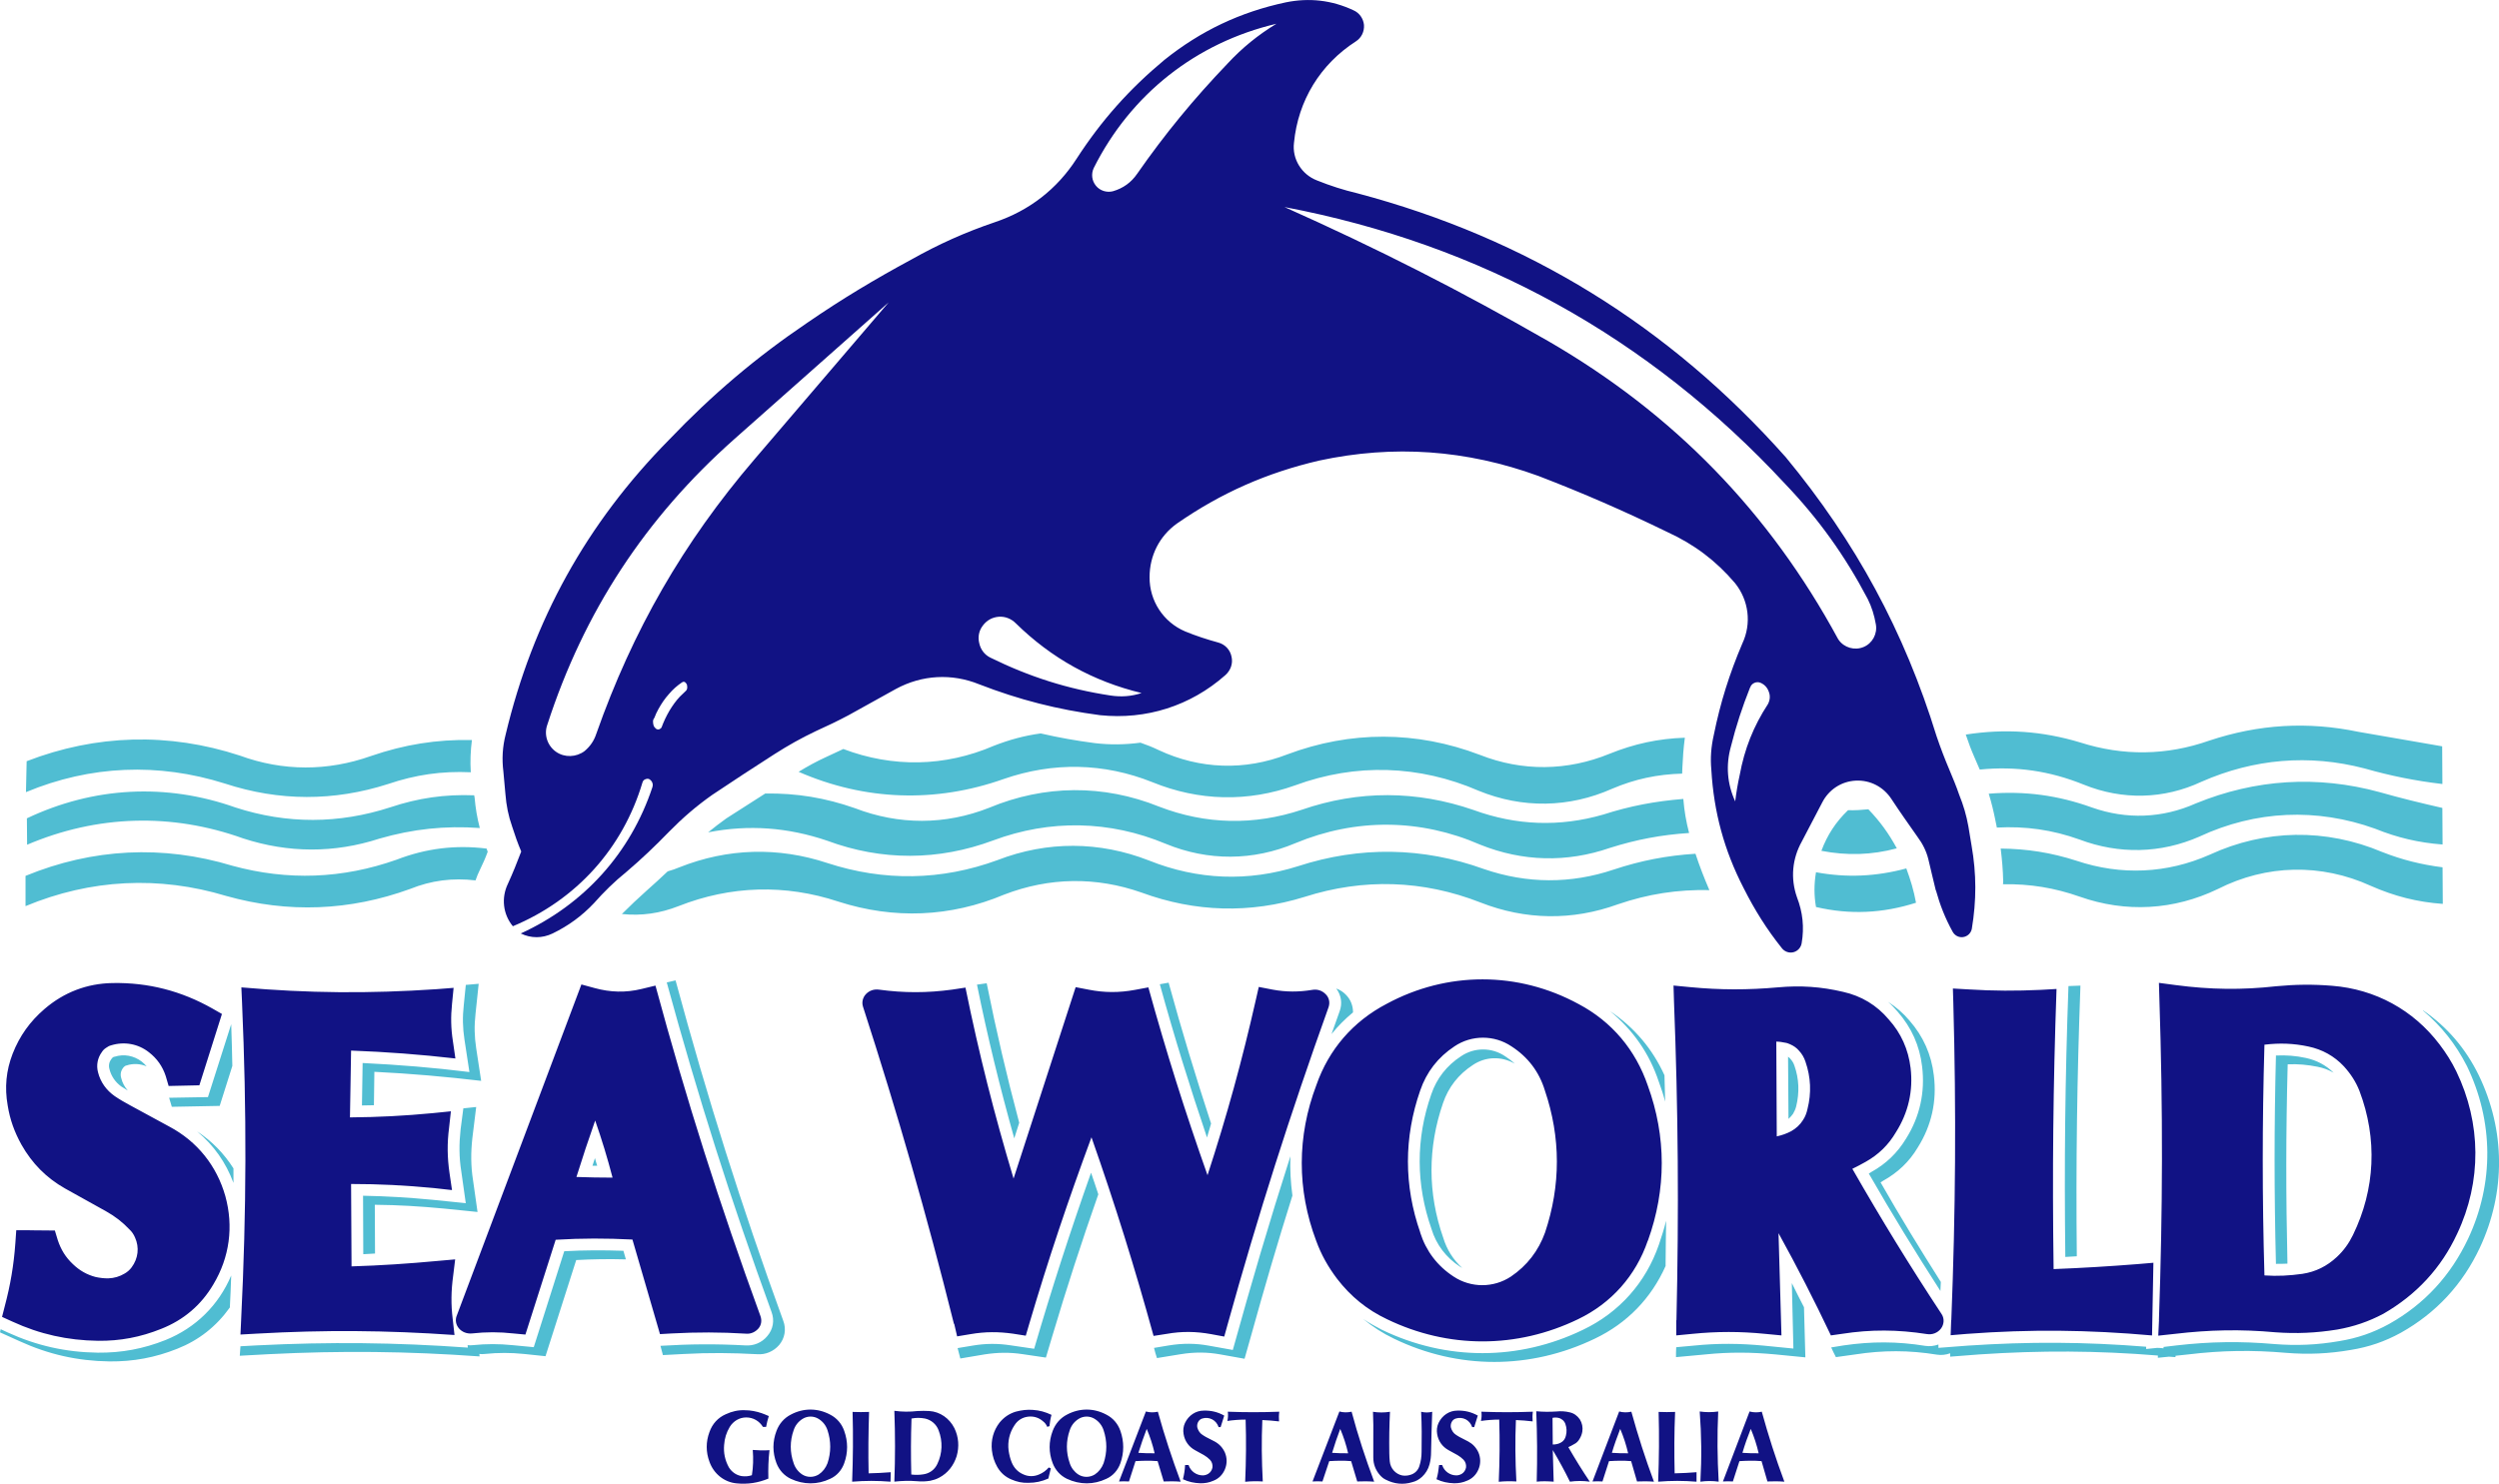
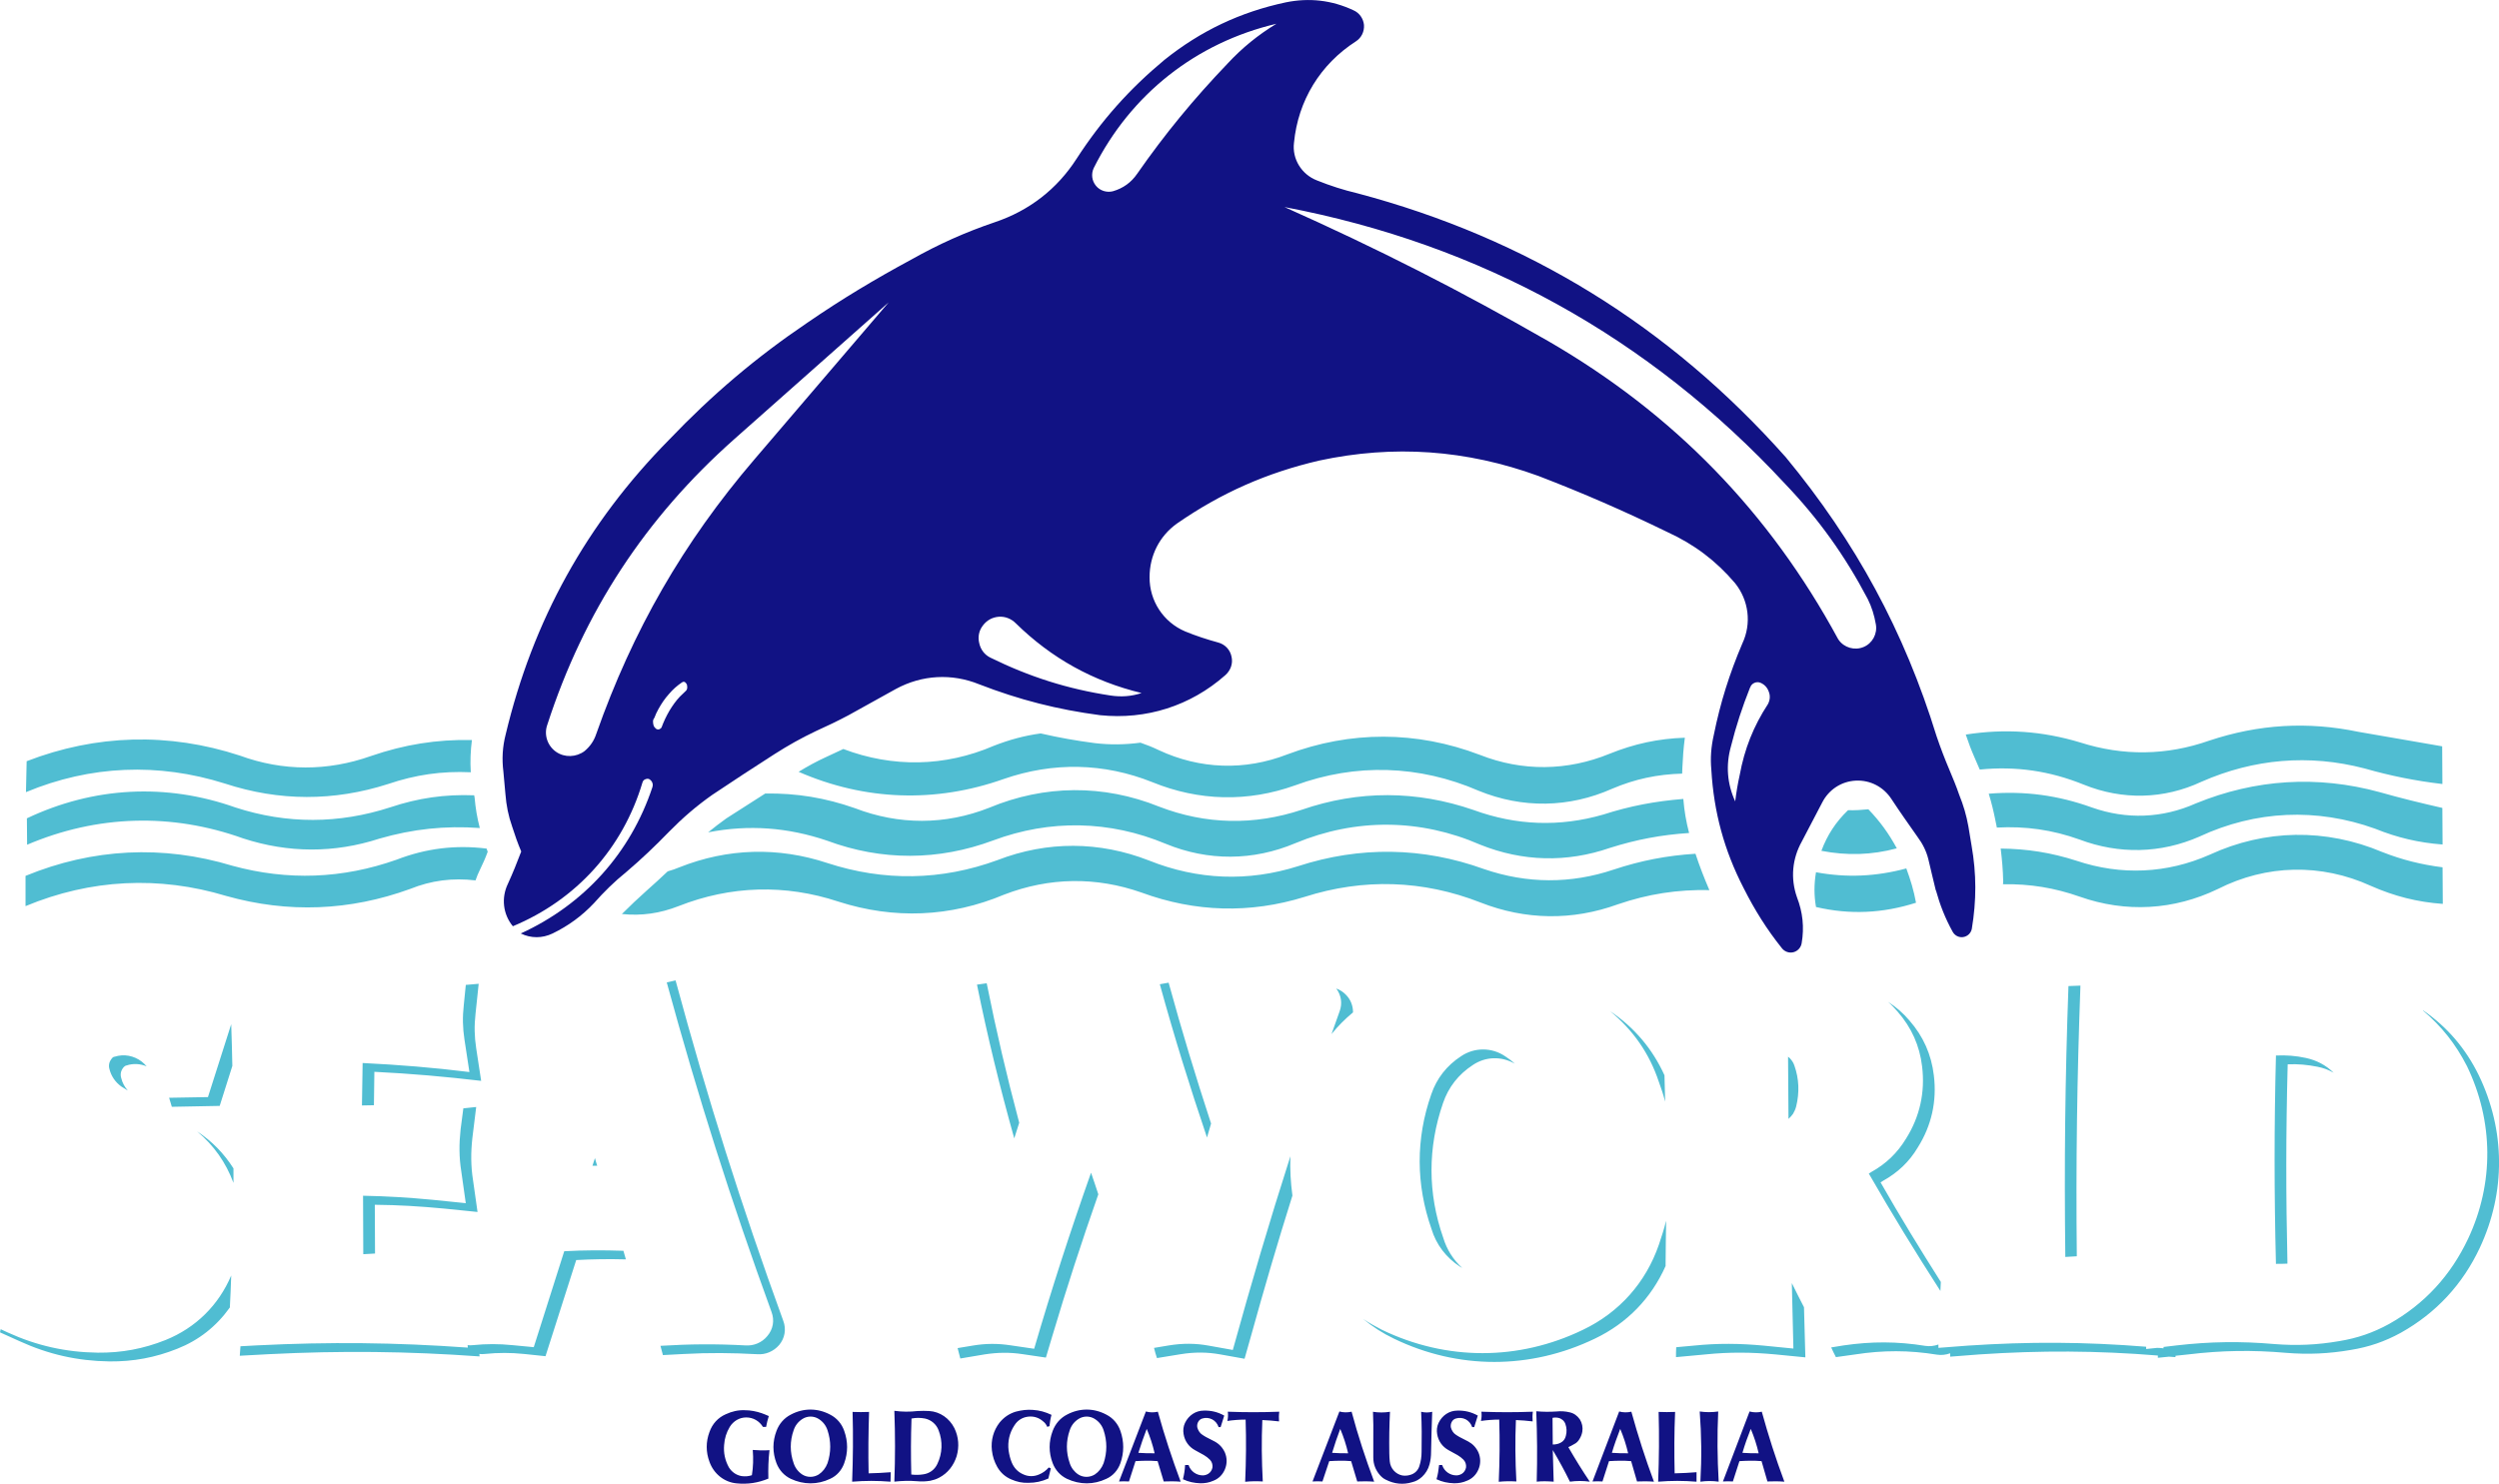
<svg xmlns="http://www.w3.org/2000/svg" id="Layer_1" xml:space="preserve" overflow="visible" height="138.82" viewBox="0 0 233.749 138.819" width="233.75" version="1.1" enable-background="new 0 0 233.749 138.819">
  <g id="g3" clip-rule="evenodd" fill-rule="evenodd">
    <path id="path5" fill="#50BDD2" d="M13.728,99.774c-0.613-0.253-1.267-0.296-1.901-0.084-0.063,0-0.106,0.042-0.148,0.063-0.063,0.041-0.126,0.105-0.169,0.169-0.211,0.273-0.274,0.612-0.169,0.95,0.106,0.443,0.317,0.823,0.613,1.161-0.211-0.127-0.401-0.253-0.613-0.38-0.549-0.401-0.929-0.95-1.098-1.605-0.105-0.338-0.042-0.676,0.169-0.95,0.042-0.063,0.084-0.127,0.148-0.168,0.063-0.043,0.105-0.064,0.169-0.064,0.866-0.273,1.795-0.104,2.534,0.464,0.169,0.136,0.317,0.283,0.465,0.452zm7.772,22.556c-1.267,1.774-2.894,3.063-4.921,3.864-2.07,0.825-4.097,1.204-6.336,1.184-2.999-0.042-5.703-0.655-8.427-1.9l-1.816-0.82,0.063-0.295,0.634,0.295c2.725,1.247,5.449,1.86,8.448,1.901,2.239,0.021,4.266-0.359,6.336-1.182,2.83-1.142,4.963-3.254,6.146-6.041-0.043,1.03-0.064,1.95-0.127,2.99zm0.232-22.598l-1.183,3.738-4.477,0.085-0.254-0.846,3.633-0.063,2.175-6.82c0.042,1.326,0.085,2.55,0.106,3.902zm0.106,9.588v1.351c-0.718-1.923-1.837-3.506-3.4-4.814,1.394,0.92,2.492,2.04,3.4,3.46zm21.499-5.62l1.204-0.126-0.359,2.915c-0.147,1.352-0.147,2.598,0.063,3.928l0.422,2.978-3.105-0.316c-2.239-0.212-4.265-0.338-6.504-0.358l0.021,4.562c-0.38,0.021-0.719,0.041-1.099,0.063l-0.021-5.471c2.238,0.043,4.267,0.169,6.504,0.381l3.105,0.316-0.422-2.979c-0.211-1.33-0.211-2.576-0.063-3.928l0.254-1.95zm0.233-11.55l1.204-0.105-0.296,2.81c-0.126,1.118-0.105,2.133,0.064,3.23l0.464,3.042c-3.421-0.401-6.546-0.677-9.989-0.846l-0.042,3.126c-0.38,0-0.739,0.021-1.119,0.021l0.063-3.97c3.443,0.168,6.568,0.422,9.989,0.844l-0.464-3.041c-0.168-1.097-0.19-2.111-0.063-3.231l0.189-1.878zm14.973,25.68c-1.605-0.042-3.063-0.021-4.646,0.063l-2.873,8.997-2.006-0.21c-1.267-0.128-2.408-0.128-3.675,0-0.169,0.021-0.338,0.021-0.507,0l0.021,0.23c-6.759-0.484-12.926-0.549-19.705-0.21l-2.724,0.148c0.021-0.297,0.042-0.572,0.063-0.888l1.563-0.084c6.779-0.338,12.946-0.275,19.705,0.21l-0.021-0.232c0.168,0.022,0.338,0.022,0.507,0,1.267-0.126,2.408-0.126,3.675,0l2.006,0.191,2.851-8.977c1.901-0.105,3.632-0.105,5.534-0.042l0.232,0.8zm-2.893-9.48c0.063,0.253,0.126,0.465,0.211,0.718h-0.443l0.232-0.72zm6.716-16.433l0.824-0.189c2.999,11.087,6.146,21.055,10.074,31.848,0.296,0.781,0.148,1.626-0.38,2.26-0.527,0.613-1.288,0.93-2.07,0.866-2.344-0.127-4.477-0.148-6.821-0.021l-1.985,0.104-0.232-0.866c2.725-0.169,5.195-0.189,7.92-0.041,0.803,0.063,1.563-0.254,2.07-0.866,0.549-0.634,0.697-1.479,0.4-2.261-3.802-10.45-6.864-20.1-9.8-30.833zm32.968,13.133l-0.465,1.457c-1.372-4.899-2.472-9.398-3.485-14.382l0.909-0.128c0.907,4.522,1.857,8.6,3.041,13.05zm7.396,6.7c-1.584,4.519-2.937,8.679-4.309,13.283l-0.591,1.986-2.154-0.317c-1.226-0.189-2.366-0.169-3.591,0.021l-2.26,0.381c-0.084-0.338-0.169-0.634-0.253-0.972l1.394-0.232c1.246-0.212,2.386-0.212,3.611-0.021l2.154,0.315c1.668-5.702,3.337-10.854,5.322-16.474,0.25,0.69,0.44,1.32,0.68,2.02zm10.55-6.63c-0.127,0.442-0.253,0.865-0.381,1.309-1.646-4.878-3.04-9.355-4.413-14.34l0.823-0.148c1.25,4.558,2.5,8.678,3.97,13.178zm7.61,6.74c-1.416,4.497-2.619,8.616-3.886,13.178l-0.592,2.091-2.239-0.401c-1.268-0.232-2.471-0.232-3.759-0.021l-2.196,0.358c-0.106-0.316-0.19-0.611-0.275-0.951l1.373-0.23c1.289-0.212,2.492-0.212,3.759,0.021l2.239,0.401c1.732-6.251,3.4-11.933,5.385-18.12-0.04,1.26,0.02,2.4,0.19,3.67zm5.66-17.133c-0.76,0.634-1.394,1.268-2.006,2.027l0.76-2.134c0.274-0.739,0.148-1.521-0.316-2.133,0.359,0.127,0.675,0.337,0.93,0.612,0.43,0.444,0.64,1.015,0.64,1.628zm15.14,4.794c-1.246-0.719-2.746-0.676-3.93,0.127-1.33,0.865-2.28,2.069-2.787,3.568-1.436,4.161-1.436,8.427,0.021,12.587,0.339,1.119,0.931,2.05,1.774,2.83-0.063-0.042-0.126-0.085-0.21-0.126-1.289-0.846-2.219-2.049-2.662-3.527-1.457-4.16-1.478-8.426-0.021-12.588,0.507-1.498,1.457-2.702,2.787-3.568,1.246-0.845,2.872-0.845,4.119,0,0.32,0.213,0.62,0.424,0.91,0.699zm14.11,18.919c-1.352,3.04-3.612,5.364-6.611,6.801-6.039,2.914-12.797,2.914-18.817,0-1.056-0.507-1.964-1.099-2.872-1.838,0.57,0.38,1.141,0.697,1.754,1.014,6.04,2.915,12.798,2.915,18.817,0,3.399-1.626,5.871-4.414,7.096-7.962,0.253-0.761,0.486-1.457,0.676-2.238-0.03,1.47-0.03,2.78-0.05,4.23zm-0.11-17.84c0.021,0.845,0.042,1.626,0.063,2.472-0.169-0.654-0.358-1.225-0.591-1.858-0.887-2.661-2.408-4.837-4.562-6.611,2.28,1.542,3.95,3.506,5.09,6.001zm11.6,4.1l-0.041-5.829c0.084,0.064,0.147,0.105,0.211,0.19,0.169,0.189,0.295,0.38,0.38,0.634,0.442,1.245,0.485,2.533,0.169,3.822-0.064,0.253-0.169,0.485-0.295,0.697-0.14,0.18-0.26,0.33-0.43,0.48zm1.45,17.61l0.128,4.688-2.789-0.274c-2.237-0.21-4.308-0.232-6.566,0l-2.746,0.254c0-0.317,0-0.613,0.021-0.929l1.626-0.148c2.261-0.232,4.309-0.212,6.568,0l2.767,0.274-0.147-6.124c0.38,0.78,0.74,1.48,1.14,2.26zm12.8-2.37c-0.021,0.275-0.021,0.549-0.041,0.845-2.388-3.717-4.499-7.159-6.695-10.981,0.063-0.043,0.147-0.086,0.232-0.148,1.373-0.76,2.429-1.773,3.252-3.126,1.288-2.048,1.795-4.35,1.499-6.758-0.231-1.943-0.992-3.633-2.281-5.111-0.295-0.337-0.569-0.634-0.907-0.929,0.781,0.507,1.415,1.057,2.007,1.753,1.288,1.478,2.048,3.168,2.28,5.133,0.295,2.406-0.212,4.688-1.499,6.735-0.803,1.353-1.881,2.365-3.253,3.127-0.085,0.063-0.147,0.104-0.231,0.147,1.86,3.26,3.64,6.16,5.64,9.32zm12.72-2.4c-0.381,0.021-0.719,0.042-1.077,0.063-0.106-8.723-0.021-16.621,0.295-25.344l1.12-0.042c-0.32,8.706-0.43,16.616-0.34,25.326zm24.01-17.18c-0.486-0.273-0.95-0.442-1.479-0.548-0.949-0.191-1.836-0.275-2.808-0.232-0.169,6.42-0.169,12.228-0.022,18.648-0.379,0.021-0.717,0.021-1.076,0.021-0.169-6.696-0.169-12.799,0-19.493,0.972-0.043,1.858,0.021,2.81,0.23,1,0.217,1.84,0.661,2.58,1.373zm8.39-5.824c2.28,1.585,3.97,3.569,5.195,6.062,2.492,5.154,2.533,10.94,0.104,16.136-1.605,3.421-4.075,6.104-7.392,7.962-1.499,0.823-2.978,1.33-4.668,1.605-2.069,0.358-3.991,0.443-6.061,0.274-3.146-0.274-6.019-0.232-9.145,0.147l-1.204,0.128v0.126c-0.211-0.021-0.401-0.021-0.612-0.042l-1.035,0.105v-0.212c-5.723-0.465-10.961-0.485-16.684-0.105l-2.745,0.212v-0.317c-0.401,0.148-0.824,0.19-1.247,0.127-2.598-0.423-5.026-0.423-7.624-0.021l-1.816,0.254c-0.169-0.317-0.296-0.592-0.442-0.908l1.161-0.189c2.598-0.381,5.026-0.381,7.624,0.041,0.422,0.063,0.844,0.021,1.245-0.126v0.315l2.746-0.21c5.724-0.381,10.961-0.358,16.685,0.105v0.212l1.034-0.107c0.212,0,0.401,0.022,0.591,0.043v-0.127l1.227-0.146c3.125-0.36,5.996-0.401,9.123-0.128,2.091,0.169,4.014,0.085,6.082-0.273,1.69-0.275,3.168-0.782,4.667-1.605,3.316-1.858,5.767-4.541,7.393-7.982,2.43-5.175,2.387-10.963-0.106-16.136-1.04-2.04-2.37-3.729-4.12-5.208z" />
    <path id="path7" fill="#111284" d="M70.413,135.66c0.527,0.042,1.014,0.063,1.563,0.021-0.106,0.909-0.127,1.733-0.106,2.662-0.972,0.401-1.942,0.549-2.978,0.443-1.141-0.106-2.133-0.887-2.534-2.027-0.338-0.907-0.338-1.858,0-2.767,0.274-0.781,0.802-1.352,1.521-1.669,0.591-0.273,1.162-0.401,1.774-0.38,0.57,0,1.077,0.106,1.584,0.275,0.232,0.084,0.444,0.168,0.675,0.273-0.105,0.338-0.189,0.654-0.253,1.015h-0.295c-0.338-0.55-0.908-0.887-1.563-0.887-0.633,0-1.204,0.337-1.542,0.887-0.316,0.527-0.485,1.077-0.527,1.688-0.064,0.74,0.084,1.437,0.443,2.091,0.274,0.444,0.697,0.739,1.204,0.823,0.337,0.043,0.634,0.021,0.951-0.084,0.125-0.78,0.146-1.54,0.083-2.34zm3.822,1.24c0.147,0.443,0.422,0.803,0.803,1.056,0.464,0.296,1.056,0.296,1.541,0,0.381-0.253,0.655-0.612,0.824-1.056,0.338-1.014,0.338-2.069,0-3.083-0.148-0.443-0.422-0.802-0.824-1.057-0.464-0.295-1.056-0.295-1.52,0-0.401,0.255-0.676,0.613-0.824,1.057-0.359,1.01-0.359,2.07,0,3.08zm4.731,0c-0.232,0.655-0.697,1.183-1.309,1.458-1.183,0.569-2.493,0.569-3.696,0-0.613-0.296-1.078-0.803-1.331-1.458-0.38-0.993-0.38-2.026,0-3.021,0.253-0.675,0.718-1.204,1.331-1.52,1.183-0.634,2.513-0.634,3.696,0,0.612,0.315,1.077,0.845,1.309,1.52,0.359,1,0.359,2.03,0,3.02zm0.74,1.73c0.084-2.239,0.105-4.288,0.042-6.527,0.527,0.022,1.014,0.022,1.542,0-0.063,1.986-0.084,3.781-0.042,5.745,0.698-0.021,1.352-0.041,2.07-0.105l-0.021,0.888c-1.226-0.1-2.367-0.1-3.591,0zm5.533-0.67c0.401,0.043,0.76,0.043,1.14-0.021,0.57-0.085,1.035-0.423,1.289-0.951,0.486-0.992,0.528-2.133,0.126-3.167-0.211-0.571-0.697-0.973-1.267-1.099-0.443-0.084-0.845-0.084-1.267,0-0.064,1.8-0.064,3.44-0.021,5.24zm-1.584,0.67c0.084-2.281,0.084-4.352,0-6.632,0.739,0.104,1.436,0.104,2.175,0.021,0.38-0.021,0.718-0.021,1.098,0,0.993,0.063,1.88,0.677,2.344,1.605,0.401,0.823,0.464,1.731,0.211,2.618-0.274,0.866-0.824,1.585-1.626,2.007-0.274,0.148-0.549,0.232-0.845,0.296-0.422,0.064-0.802,0.085-1.225,0.042-0.739-0.06-1.414-0.04-2.132,0.04zm14.446-1.33l0.19,0.085-0.232,0.95c-0.613,0.275-1.204,0.401-1.859,0.401-0.57,0.021-1.077-0.085-1.604-0.317-0.55-0.232-0.993-0.611-1.31-1.161-0.275-0.485-0.443-0.992-0.507-1.563-0.105-0.95,0.147-1.857,0.719-2.597,0.4-0.485,0.886-0.825,1.498-1.015,0.55-0.147,1.078-0.212,1.627-0.169,0.612,0.042,1.161,0.189,1.731,0.465-0.105,0.359-0.147,0.696-0.189,1.057l-0.212,0.063c-0.084-0.212-0.211-0.381-0.38-0.508-0.401-0.358-0.887-0.507-1.415-0.443s-0.972,0.338-1.267,0.803c-0.465,0.696-0.655,1.521-0.55,2.365,0.063,0.401,0.147,0.76,0.296,1.12,0.211,0.506,0.57,0.887,1.056,1.098,0.485,0.232,1.014,0.232,1.5,0.021,0.358-0.15,0.654-0.36,0.908-0.66zm1.959-0.4c0.147,0.443,0.423,0.803,0.803,1.056,0.464,0.296,1.056,0.296,1.541,0,0.381-0.253,0.655-0.612,0.824-1.056,0.338-1.014,0.338-2.069,0-3.083-0.147-0.443-0.423-0.802-0.824-1.057-0.464-0.295-1.056-0.295-1.521,0-0.4,0.255-0.676,0.613-0.823,1.057-0.355,1.01-0.355,2.07,0,3.08zm4.74,0c-0.232,0.655-0.696,1.183-1.31,1.458-1.183,0.569-2.492,0.569-3.696,0-0.612-0.296-1.076-0.803-1.329-1.458-0.38-0.993-0.38-2.026,0-3.021,0.253-0.675,0.717-1.204,1.329-1.52,1.184-0.634,2.514-0.634,3.696,0,0.613,0.315,1.077,0.845,1.31,1.52,0.35,1,0.35,2.03,0,3.02zm1.68-0.97c0.528,0.042,0.993,0.042,1.521,0.042-0.19-0.824-0.423-1.521-0.74-2.281-0.29,0.76-0.54,1.46-0.78,2.24zm-1.81,2.68l2.513-6.548c0.38,0.105,0.739,0.105,1.119,0.021,0.634,2.281,1.31,4.329,2.134,6.548-0.55-0.043-1.057-0.043-1.584-0.021l-0.571-1.902c-0.718-0.063-1.352-0.042-2.069,0l-0.612,1.902c-0.32-0.02-0.62-0.02-0.93,0zm6.19-1.54h0.316c0.19,0.591,0.739,0.97,1.331,0.97,0.189,0,0.358-0.062,0.507-0.146,0.211-0.127,0.358-0.359,0.401-0.613,0.021-0.273-0.063-0.527-0.254-0.718-0.169-0.169-0.338-0.295-0.549-0.422l-0.845-0.466c-0.57-0.316-0.95-0.844-1.057-1.498-0.063-0.359-0.021-0.719,0.127-1.036,0.338-0.718,1.014-1.161,1.753-1.161,0.697-0.021,1.31,0.126,1.922,0.466l-0.338,1.076h-0.189c-0.106-0.316-0.317-0.57-0.592-0.718-0.296-0.148-0.612-0.189-0.929-0.085-0.169,0.042-0.317,0.169-0.401,0.338-0.085,0.169-0.106,0.358-0.063,0.528,0.084,0.274,0.232,0.507,0.465,0.655,0.105,0.063,0.211,0.146,0.338,0.21l0.823,0.424c0.423,0.231,0.739,0.568,0.95,1.033,0.212,0.507,0.212,1.057,0,1.563-0.211,0.509-0.591,0.889-1.098,1.078-0.381,0.169-0.761,0.232-1.183,0.232-0.592-0.021-1.12-0.127-1.647-0.38,0.11-0.43,0.18-0.85,0.2-1.32zm5.61,1.56c0.085-2.007,0.106-3.822,0.042-5.809-0.591,0-1.118,0.043-1.709,0.127,0.063-0.275,0.084-0.57,0.042-0.866,1.646,0.063,3.146,0.063,4.815,0-0.043,0.317-0.043,0.613-0.022,0.908-0.528-0.063-1.034-0.105-1.563-0.126-0.084,1.964-0.063,3.779,0.042,5.745-0.55-0.03-1.08-0.03-1.65,0.03zm8.13-2.7c0.508,0.042,0.994,0.042,1.5,0.042-0.189-0.824-0.422-1.521-0.738-2.281-0.29,0.76-0.52,1.46-0.76,2.24zm-1.83,2.68l2.514-6.548c0.379,0.105,0.739,0.105,1.141,0.021,0.611,2.281,1.288,4.329,2.111,6.548-0.549-0.043-1.035-0.043-1.584-0.021l-0.57-1.902c-0.696-0.063-1.351-0.042-2.049,0l-0.634,1.902c-0.32-0.02-0.62-0.02-0.93,0zm5.64-6.52c0.55,0.085,1.056,0.085,1.605,0-0.063,1.33-0.084,2.555-0.063,3.887,0,0.253,0.021,0.506,0.043,0.76,0.063,0.655,0.549,1.183,1.161,1.309,0.275,0.043,0.528,0.022,0.781-0.062,0.381-0.107,0.696-0.401,0.824-0.803,0.147-0.444,0.21-0.888,0.21-1.353,0.022-1.288,0.022-2.449-0.041-3.738,0.359,0.085,0.697,0.085,1.035,0-0.043,1.289-0.085,2.471-0.106,3.761,0,0.399-0.042,0.76-0.147,1.161-0.127,0.463-0.359,0.844-0.697,1.161-0.274,0.253-0.57,0.422-0.93,0.506-0.823,0.254-1.668,0.169-2.45-0.23-0.232-0.106-0.401-0.255-0.57-0.444-0.399-0.465-0.611-1.015-0.611-1.626v-1.795c0.01-0.89,0.01-1.65-0.03-2.51zm6.19,4.98h0.295c0.189,0.591,0.738,0.97,1.331,0.97,0.189,0,0.358-0.062,0.507-0.146,0.21-0.127,0.358-0.359,0.4-0.613,0.021-0.273-0.063-0.527-0.253-0.718-0.17-0.169-0.339-0.295-0.549-0.422l-0.846-0.466c-0.57-0.316-0.95-0.844-1.057-1.498-0.062-0.359-0.021-0.719,0.128-1.036,0.338-0.718,1.013-1.161,1.753-1.161,0.696-0.021,1.31,0.126,1.921,0.466l-0.337,1.076h-0.19c-0.106-0.316-0.316-0.57-0.591-0.718-0.296-0.148-0.613-0.189-0.93-0.085-0.169,0.042-0.317,0.169-0.401,0.338s-0.105,0.358-0.063,0.528c0.084,0.274,0.232,0.507,0.465,0.655,0.105,0.063,0.212,0.146,0.338,0.21l0.823,0.424c0.422,0.231,0.74,0.568,0.951,1.033,0.211,0.507,0.211,1.057,0,1.563-0.211,0.509-0.592,0.889-1.098,1.078-0.381,0.169-0.762,0.232-1.184,0.232-0.591-0.021-1.119-0.127-1.646-0.38,0.13-0.43,0.19-0.85,0.24-1.32zm5.59,1.56c0.085-2.007,0.106-3.822,0.043-5.809-0.57,0-1.119,0.043-1.71,0.127,0.063-0.275,0.084-0.57,0.041-0.866,1.648,0.063,3.147,0.063,4.816,0-0.043,0.317-0.043,0.613-0.021,0.908-0.529-0.063-1.035-0.105-1.564-0.126-0.084,1.964-0.063,3.779,0.043,5.745-0.55-0.03-1.08-0.03-1.65,0.03zm5.03-5.97l0.021,2.492c0.253,0,0.507-0.042,0.739-0.169,0.253-0.127,0.422-0.359,0.485-0.634,0.105-0.38,0.085-0.76-0.043-1.119-0.104-0.295-0.358-0.507-0.654-0.57-0.19-0.04-0.36-0.04-0.55,0zm-1.48,5.97c0.063-2.26,0.043-4.33-0.042-6.589,0.655,0.062,1.246,0.062,1.88,0.021,0.442-0.043,0.844-0.021,1.267,0.084,0.38,0.085,0.697,0.317,0.93,0.655,0.21,0.337,0.296,0.739,0.232,1.14-0.043,0.254-0.127,0.466-0.253,0.676-0.128,0.232-0.297,0.401-0.529,0.508-0.169,0.105-0.337,0.189-0.527,0.274,0.655,1.14,1.287,2.154,2.006,3.231-0.633-0.085-1.225-0.085-1.858,0-0.507-1.035-1.014-1.965-1.604-2.958l0.085,2.958c-0.57-0.04-1.05-0.06-1.6,0zm7.03-2.7c0.527,0.042,0.992,0.042,1.521,0.042-0.19-0.824-0.423-1.521-0.74-2.281-0.29,0.76-0.55,1.46-0.78,2.24zm-1.81,2.68l2.493-6.548c0.38,0.105,0.761,0.105,1.14,0.021,0.634,2.281,1.289,4.329,2.112,6.548-0.527-0.043-1.034-0.043-1.583-0.021l-0.55-1.902c-0.718-0.063-1.352-0.042-2.07,0l-0.611,1.902c-0.32-0.02-0.62-0.02-0.93,0zm6.14,0.02c0.084-2.239,0.105-4.288,0.043-6.527,0.527,0.022,1.013,0.022,1.542,0-0.085,1.986-0.085,3.781-0.043,5.745,0.697-0.021,1.352-0.041,2.048-0.105v0.888c-1.24-0.1-2.36-0.1-3.59,0zm3.95,0c0.128-2.26,0.105-4.33-0.063-6.568,0.591,0.084,1.141,0.084,1.731,0-0.104,2.26-0.084,4.309,0.043,6.568-0.57-0.08-1.12-0.08-1.71,0zm3.93-2.7c0.529,0.042,0.994,0.042,1.521,0.042-0.189-0.824-0.422-1.521-0.739-2.281-0.3,0.76-0.55,1.46-0.78,2.24zm-1.82,2.68l2.491-6.548c0.381,0.105,0.761,0.105,1.142,0.021,0.633,2.281,1.287,4.329,2.112,6.548-0.529-0.043-1.035-0.043-1.585-0.021l-0.549-1.902c-0.718-0.063-1.352-0.042-2.069,0l-0.613,1.902c-0.31-0.02-0.61-0.02-0.93,0z" />
    <path id="path9" fill="#50BDD2" d="M44.035,72.255c-2.704-0.127-5.174,0.232-7.73,1.099-5.069,1.625-10.18,1.625-15.269-0.043-6.231-1.964-12.566-1.71-18.607,0.803l0.064-2.893c6.504-2.515,13.284-2.704,19.937-0.529,4.034,1.479,8.215,1.479,12.271,0.043,3.125-1.077,6.146-1.563,9.44-1.499-0.128,1.034-0.17,1.985-0.106,3.019zm0.443,10.118c-2.133-0.255-4.139,0-6.124,0.802-5.639,2.049-11.405,2.281-17.191,0.653-6.293-1.899-12.672-1.583-18.775,0.951v-2.83c6.271-2.576,12.84-2.915,19.344-0.949,5.174,1.414,10.306,1.225,15.375-0.57,2.745-1.057,5.491-1.396,8.405-1.035,0.042,0.105,0.064,0.189,0.106,0.296-0.211,0.591-0.444,1.098-0.718,1.668-0.169,0.337-0.295,0.653-0.422,1.014zm-0.127-7.963c0.021,0.084,0.021,0.127,0.042,0.211,0.084,0.972,0.232,1.879,0.486,2.851-3.252-0.232-6.251,0.085-9.398,0.994-4.224,1.371-8.511,1.351-12.735-0.022-6.695-2.406-13.665-2.196-20.211,0.591l-0.021-2.47c6.23-2.957,13.031-3.316,19.515-1.014,4.815,1.563,9.673,1.542,14.488-0.021,2.596-0.866,5.088-1.227,7.834-1.12zm113.65,3.527c-2.598,0.168-4.942,0.612-7.414,1.394-4.032,1.394-8.172,1.288-12.122-0.297-5.617-2.449-11.656-2.491-17.296-0.146-3.949,1.668-8.174,1.689-12.123,0.063-5.259-2.196-10.834-2.302-16.156-0.315-5.111,1.9-10.413,1.921-15.522,0.021-3.675-1.247-7.329-1.521-11.131-0.782,0.571-0.465,1.12-0.887,1.711-1.309l3.632-2.323c2.935-0.042,5.618,0.401,8.385,1.372,4.118,1.585,8.447,1.585,12.565-0.041,5.175-2.155,10.687-2.197,15.882-0.107,4.372,1.69,8.912,1.774,13.348,0.297,5.322-1.838,10.75-1.816,16.071,0.021,3.993,1.457,8.068,1.605,12.145,0.424,2.492-0.803,4.857-1.247,7.477-1.458,0.09,1.117,0.26,2.109,0.54,3.186zm-0.66-5.555c-2.324,0.063-4.415,0.507-6.548,1.415-4.034,1.795-8.406,1.858-12.481,0.19-5.554-2.408-11.488-2.598-17.17-0.508-4.414,1.585-8.997,1.479-13.348-0.295-4.54-1.816-9.292-1.901-13.917-0.296-6.378,2.259-12.989,2.027-19.177-0.676,0.866-0.528,1.668-0.972,2.598-1.395,0.549-0.253,1.035-0.485,1.584-0.738,4.625,1.753,9.504,1.668,14.066-0.296,1.457-0.57,2.851-0.95,4.393-1.162,1.731,0.401,3.316,0.676,5.068,0.908,1.458,0.169,2.81,0.147,4.267-0.042,0.612,0.211,1.141,0.422,1.711,0.697,3.844,1.795,8.046,1.942,12.018,0.401,5.913-2.218,12.08-2.218,18.015,0.042,3.969,1.563,8.172,1.521,12.143-0.106,2.303-0.929,4.541-1.415,7.033-1.499-0.127,0.972-0.189,1.858-0.232,2.81,0,0.191-0.02,0.36-0.02,0.55zm2.56,10.898c-2.999-0.063-5.723,0.358-8.573,1.33-4.246,1.542-8.639,1.479-12.842-0.169-5.386-2.111-10.961-2.28-16.451-0.528-5.111,1.585-10.243,1.437-15.249-0.4-4.267-1.5-8.638-1.437-12.861,0.189-5.027,2.112-10.307,2.324-15.502,0.655-4.984-1.647-10.074-1.5-14.953,0.422-1.731,0.677-3.443,0.93-5.301,0.739,0.781-0.781,1.5-1.456,2.301-2.175,0.697-0.612,1.31-1.183,1.985-1.816,0.381-0.105,0.74-0.232,1.098-0.381,4.52-1.794,9.23-1.921,13.833-0.4,5.301,1.731,10.687,1.647,15.924-0.275,4.646-1.795,9.525-1.773,14.172,0.043,4.54,1.816,9.271,2.006,13.938,0.527,5.786-1.879,11.679-1.795,17.402,0.275,4.013,1.372,8.109,1.394,12.123,0.042,2.555-0.845,4.963-1.31,7.645-1.479,0.39,1.183,0.81,2.26,1.3,3.401zm14.86-7.561c1.078,1.118,1.922,2.281,2.661,3.653-2.365,0.633-4.646,0.696-7.054,0.233,0.549-1.479,1.352-2.705,2.492-3.802,0.66,0.022,1.25-0.021,1.9-0.084zm3.55,5.533c0.401,1.077,0.698,2.069,0.908,3.21-3.104,0.993-6.188,1.14-9.355,0.4-0.189-1.097-0.189-2.132,0-3.252,2.88,0.529,5.62,0.402,8.45-0.358zm6.87-9.25c-0.168-0.381-0.316-0.739-0.485-1.12-0.316-0.718-0.57-1.394-0.823-2.154,3.674-0.57,7.139-0.337,10.707,0.739,4.033,1.288,8.088,1.225,12.059-0.169,4.626-1.542,9.229-1.816,13.981-0.823l7.814,1.352,0.021,3.527c-2.534-0.296-4.837-0.761-7.287-1.458-5.175-1.352-10.348-0.908-15.248,1.246-3.526,1.648-7.392,1.732-11.003,0.274-3.18-1.288-6.34-1.752-9.74-1.414zm1.6,5.428l-0.146-0.719c-0.169-0.844-0.36-1.626-0.613-2.45,3.38-0.273,6.483,0.148,9.651,1.289,3.231,1.141,6.59,1.014,9.716-0.38,5.576-2.281,11.383-2.641,17.191-1.057,2.005,0.57,3.843,1.014,5.871,1.479l0.021,3.421c-2.238-0.169-4.224-0.634-6.315-1.479-5.448-1.963-11.171-1.71-16.43,0.739-3.612,1.585-7.52,1.669-11.215,0.275-2.54-0.908-5.04-1.266-7.74-1.118zm0.57,5.301c0.021-0.105,0.021-0.212,0.021-0.317-0.021-1.035-0.107-1.984-0.233-3.02,2.471,0.021,4.73,0.38,7.096,1.141,4.162,1.394,8.449,1.203,12.462-0.57,5.174-2.387,10.855-2.471,16.114-0.254,1.878,0.739,3.675,1.183,5.659,1.436l0.022,3.423c-2.388-0.169-4.541-0.719-6.739-1.69-4.625-2.111-9.757-2.007-14.297,0.296-4.119,1.985-8.617,2.238-12.925,0.718-2.35-0.826-4.66-1.206-7.17-1.163z" />
    <path id="path11" fill="#111284" d="M106.78,64.842c-4.54-1.099-8.427-3.252-11.764-6.525-0.422-0.423-0.992-0.655-1.584-0.613-0.612,0.042-1.14,0.339-1.499,0.824-0.359,0.465-0.486,1.056-0.338,1.647,0.127,0.591,0.485,1.077,1.034,1.351,3.654,1.796,7.224,2.937,11.257,3.549,0.99,0.148,1.94,0.084,2.89-0.233zm68.68-6.441c-0.148-0.845-0.381-1.605-0.76-2.365-2.134-4.055-4.584-7.477-7.73-10.771-12.735-13.728-28.447-22.408-46.822-25.893,8.702,3.886,16.432,7.814,24.71,12.566,11.7,6.78,20.634,15.967,27.075,27.856l0.043,0.063c0.506,0.739,1.5,1.035,2.344,0.676,0.82-0.337,1.31-1.245,1.14-2.132zm-60.65-52.44c1.394-1.499,2.851-2.682,4.582-3.738-7.519,1.774-13.622,6.589-17.086,13.496-0.253,0.549-0.189,1.183,0.211,1.668,0.381,0.464,1.014,0.654,1.585,0.506,0.95-0.274,1.71-0.824,2.259-1.626,2.62-3.759,5.28-6.99,8.45-10.306zm48.89,58.353c-0.739,1.859-1.31,3.591-1.795,5.533-0.486,1.732-0.358,3.485,0.401,5.132,0.105-0.844,0.232-1.625,0.422-2.471,0.444-2.428,1.288-4.562,2.641-6.631,0.189-0.359,0.232-0.761,0.085-1.141-0.128-0.38-0.381-0.676-0.762-0.845-0.189-0.084-0.401-0.084-0.591,0s-0.33,0.234-0.39,0.423zm-107.92,4.33c3.4-9.651,8.131-17.889,14.784-25.66l12.566-14.7-14.467,12.82c-8.3,7.371-14.044,16.136-17.466,26.695-0.338,0.929,0,1.964,0.803,2.534,0.802,0.569,1.901,0.527,2.682-0.063,0.528-0.443,0.886-0.972,1.098-1.626zm5.427-1.478c-0.084,0.105-0.126,0.211-0.126,0.338,0,0.148,0.021,0.274,0.063,0.401,0.042,0.105,0.126,0.19,0.211,0.274,0.084,0.063,0.19,0.085,0.296,0.063,0.105-0.042,0.189-0.106,0.232-0.19,0.211-0.57,0.443-1.056,0.739-1.563,0.296-0.485,0.592-0.908,0.972-1.31,0.19-0.189,0.359-0.358,0.571-0.549,0.042-0.042,0.084-0.105,0.105-0.189,0.021-0.106,0.021-0.19,0-0.275,0-0.105-0.042-0.169-0.105-0.254-0.042-0.063-0.106-0.104-0.191-0.126-0.063,0-0.126,0.021-0.189,0.063-0.464,0.316-0.844,0.654-1.204,1.076-0.401,0.444-0.697,0.888-0.992,1.415-0.149,0.277-0.276,0.53-0.382,0.826zm119.86,16.134c-0.232-0.992-0.465-1.899-0.696-2.914-0.19-0.76-0.528-1.437-1.015-2.091-0.844-1.203-1.626-2.302-2.429-3.526-0.739-1.141-1.984-1.795-3.337-1.732-1.352,0.063-2.533,0.845-3.146,2.049-0.655,1.246-1.246,2.386-1.9,3.633-0.908,1.625-1.077,3.463-0.465,5.217,0.549,1.414,0.697,2.83,0.444,4.308-0.064,0.401-0.36,0.739-0.762,0.845-0.401,0.106-0.823-0.042-1.076-0.358-1.437-1.796-2.557-3.591-3.59-5.639-1.817-3.527-2.789-7.097-3.021-11.067-0.105-1.12-0.021-2.154,0.232-3.273,0.613-3.021,1.457-5.702,2.661-8.532,0.888-1.88,0.612-4.055-0.675-5.66-1.774-2.091-3.823-3.633-6.315-4.773-4.076-1.985-7.856-3.632-12.08-5.258-6.737-2.451-13.518-2.936-20.508-1.437-4.899,1.141-9.165,3.021-13.305,5.893-1.627,1.161-2.556,2.999-2.556,5.005-0.021,2.218,1.288,4.224,3.337,5.089,1.034,0.423,2.006,0.739,3.083,1.035,0.634,0.169,1.12,0.676,1.247,1.33,0.147,0.634-0.085,1.288-0.592,1.732-3.253,2.872-7.392,4.181-11.7,3.737-3.992-0.527-7.561-1.436-11.32-2.893-2.555-1.035-5.343-0.888-7.793,0.443l-4.414,2.449c-1.035,0.55-2.006,1.014-3.083,1.5-1.373,0.655-2.576,1.33-3.865,2.154-2.006,1.288-3.823,2.471-5.808,3.802-1.5,1.056-2.767,2.154-4.055,3.464-1.309,1.351-2.555,2.534-3.991,3.759-1.12,0.907-2.07,1.838-3.021,2.914-1.14,1.204-2.387,2.112-3.865,2.831-0.972,0.465-2.027,0.465-2.978,0,5.914-2.705,10.264-7.52,12.313-13.687,0.084-0.232,0.021-0.485-0.169-0.654-0.106-0.127-0.275-0.169-0.443-0.105-0.148,0.042-0.275,0.147-0.317,0.316-1.837,6.167-6.188,10.982-12.123,13.454-0.929-1.12-1.098-2.661-0.464-3.972,0.464-1.014,0.845-1.964,1.246-3.021-0.338-0.803-0.591-1.521-0.845-2.322-0.359-1.014-0.549-1.985-0.634-3.063l-0.19-2.091c-0.147-1.183-0.084-2.303,0.211-3.464,2.548-10.685,7.575-19.767,15.283-27.581,4.034-4.224,8.11-7.687,12.946-10.96,3.231-2.218,6.294-4.056,9.736-5.914,2.555-1.437,5.006-2.535,7.792-3.484,3.211-1.078,5.809-3.083,7.646-5.935,2.322-3.591,4.941-6.526,8.215-9.25,3.4-2.724,7.097-4.478,11.361-5.386,2.176-0.443,4.288-0.211,6.315,0.739,0.549,0.232,0.93,0.76,0.993,1.373,0.042,0.613-0.232,1.204-0.761,1.542-3.316,2.133-5.406,5.533-5.786,9.482-0.189,1.521,0.718,2.978,2.154,3.527,1.267,0.507,2.45,0.887,3.78,1.204,15.861,4.203,29.165,12.418,40.063,24.688,6.547,7.919,11.087,16.304,14.107,26.104,0.38,1.119,0.761,2.111,1.226,3.21,0.317,0.761,0.612,1.457,0.886,2.26,0.401,0.992,0.677,1.921,0.866,2.979l0.297,1.794c0.463,2.641,0.463,5.133,0.021,7.794-0.085,0.4-0.401,0.696-0.803,0.76s-0.803-0.147-0.992-0.506c-0.7-1.269-1.18-2.494-1.56-3.867z" />
-     <path id="path13" fill="#111284" d="M2.788,115.11l2.344,0.021,0.275,0.908c0.295,0.887,0.739,1.605,1.415,2.239,0.612,0.591,1.309,0.992,2.133,1.204,0.401,0.084,0.76,0.126,1.162,0.126,0.57-0.021,1.077-0.169,1.563-0.464,0.253-0.148,0.464-0.339,0.634-0.57,0.612-0.825,0.739-1.858,0.317-2.788-0.126-0.295-0.295-0.55-0.528-0.761-0.654-0.697-1.352-1.225-2.175-1.689l-3.845-2.14c-1.753-0.992-3.083-2.344-4.076-4.098-0.655-1.182-1.078-2.345-1.289-3.675-0.295-1.667-0.148-3.252,0.465-4.835,0.655-1.669,1.625-3.021,2.978-4.183,1.816-1.563,3.971-2.387,6.357-2.429,3.357-0.063,6.441,0.739,9.355,2.386l0.887,0.508-2.112,6.674-2.873,0.063-0.274-0.93c-0.296-0.908-0.824-1.647-1.563-2.218-1.014-0.803-2.323-1.035-3.547-0.654-0.17,0.042-0.317,0.126-0.465,0.232-0.168,0.105-0.295,0.232-0.401,0.401-0.401,0.548-0.528,1.225-0.359,1.88,0.232,0.929,0.781,1.689,1.563,2.237,0.464,0.317,0.908,0.57,1.415,0.846l3.696,2.007c2.619,1.394,4.436,3.675,5.238,6.505,0.781,2.83,0.401,5.723-1.12,8.257-1.14,1.942-2.787,3.336-4.878,4.161-1.943,0.78-3.843,1.141-5.914,1.118-2.851-0.041-5.428-0.611-8.004-1.795l-0.971-0.442,0.253-0.993c0.528-1.985,0.845-3.844,0.993-5.913l0.084-1.204h1.267v-0.01zm19.768,8.36c0.507-10.201,0.528-19.473,0.084-29.674l-0.063-1.414c6.251,0.55,11.975,0.591,18.247,0.169l1.605-0.126-0.148,1.499c-0.126,1.204-0.105,2.301,0.084,3.505l0.232,1.605c-3.337-0.38-6.399-0.613-9.757-0.738l-0.106,6.251c2.682-0.021,5.111-0.148,7.771-0.401l1.669-0.169-0.169,1.542c-0.19,1.457-0.169,2.787,0.042,4.244l0.232,1.585-1.71-0.191c-2.662-0.253-5.069-0.379-7.729-0.379l0.042,7.709c2.767-0.085,5.28-0.254,8.026-0.508l1.667-0.148-0.189,1.543c-0.19,1.394-0.211,2.66-0.042,4.033l0.169,1.5c-6.356-0.444-12.165-0.486-18.522-0.127l-1.499,0.084,0.064-1.37zm31.362-13.35c1.162,0.041,2.218,0.062,3.379,0.062-0.486-1.858-0.993-3.526-1.626-5.343-0.633,1.8-1.183,3.45-1.753,5.28zm-11.193,12.97l11.658-30.982,1.246,0.339c1.457,0.401,2.894,0.443,4.372,0.085l1.309-0.317c2.915,10.771,5.998,20.444,9.82,30.919,0.148,0.401,0.084,0.845-0.19,1.161-0.295,0.338-0.718,0.528-1.161,0.486-2.387-0.148-4.562-0.148-6.948-0.021l-1.098,0.063-2.577-8.849c-2.471-0.127-4.731-0.127-7.181,0.021l-2.83,8.87-1.12-0.105c-1.331-0.147-2.555-0.147-3.886,0-0.465,0.042-0.908-0.127-1.204-0.465-0.294-0.34-0.379-0.79-0.21-1.21zm46.505,0.78c-2.576-10.307-5.238-19.577-8.511-29.694-0.127-0.401-0.021-0.846,0.274-1.161,0.317-0.338,0.761-0.485,1.225-0.422,2.324,0.315,4.499,0.315,6.822,0l1.267-0.191c1.267,6.21,2.682,11.807,4.499,17.867l5.808-17.908,1.204,0.232c1.479,0.295,2.872,0.295,4.351,0.021l1.246-0.232c1.689,6.104,3.421,11.595,5.533,17.572,1.816-5.576,3.231-10.709,4.52-16.411l0.274-1.203,1.31,0.254c1.245,0.23,2.429,0.23,3.696,0.021,0.464-0.084,0.929,0.063,1.267,0.422,0.316,0.317,0.401,0.782,0.253,1.204-3.61,10.074-6.567,19.345-9.439,29.672l-0.317,1.141-1.246-0.231c-1.394-0.253-2.725-0.275-4.14-0.021l-1.225,0.19c-1.774-6.442-3.59-12.27-5.808-18.585-2.196,5.935-4.033,11.404-5.829,17.486l-0.316,1.077-1.204-0.189c-1.352-0.19-2.598-0.19-3.949,0.042l-1.268,0.211-0.274-1.18zm43.61-8.55c0.55,1.731,1.605,3.125,3.125,4.117,1.626,1.076,3.738,1.076,5.364,0,1.5-1.014,2.577-2.407,3.19-4.117,1.478-4.415,1.478-8.893-0.021-13.306-0.528-1.732-1.584-3.126-3.126-4.118-1.605-1.077-3.718-1.077-5.321,0-1.542,1.013-2.62,2.406-3.211,4.139-1.53,4.4-1.53,8.89,0.01,13.29zm21.29,0.76c-1.119,3.272-3.4,5.85-6.525,7.349-5.724,2.767-12.145,2.767-17.867,0-1.879-0.887-3.4-2.133-4.668-3.779-0.844-1.12-1.478-2.239-1.964-3.569-1.795-4.773-1.795-9.757,0.021-14.553,1.162-3.335,3.421-5.955,6.567-7.602,5.661-3.063,12.313-3.063,17.974,0.021,3.104,1.646,5.321,4.287,6.462,7.624,1.74,4.77,1.74,9.71,0.01,14.51zm12.02-18.629l0.043,8.871c0.486-0.106,0.908-0.254,1.353-0.486,0.442-0.253,0.822-0.591,1.098-1.035,0.212-0.316,0.337-0.654,0.422-1.035,0.381-1.499,0.316-2.977-0.189-4.436-0.128-0.379-0.317-0.717-0.593-1.013-0.23-0.274-0.506-0.465-0.844-0.613-0.148-0.063-0.296-0.126-0.465-0.146-0.28-0.058-0.54-0.101-0.83-0.101zm-9.34,26.079c0.232-10.285,0.168-19.62-0.232-29.884l-0.042-1.437,1.542,0.148c2.83,0.273,5.405,0.273,8.235,0.021,2.092-0.191,4.034-0.063,6.083,0.422,1.71,0.381,3.146,1.247,4.267,2.577,1.161,1.288,1.838,2.81,2.048,4.541,0.254,2.153-0.21,4.182-1.373,6.019-0.695,1.184-1.626,2.091-2.83,2.767-0.422,0.232-0.803,0.444-1.245,0.654,2.725,4.753,5.322,8.997,8.343,13.581,0.273,0.4,0.253,0.949-0.043,1.351-0.317,0.422-0.824,0.613-1.33,0.528-2.726-0.423-5.238-0.443-7.941-0.021l-1.035,0.147c-1.583-3.336-3.104-6.314-4.899-9.566l0.274,9.566-1.542-0.147c-2.322-0.231-4.456-0.231-6.778,0l-1.521,0.147v-1.42zm25.71-0.02c0.401-10.199,0.465-19.472,0.189-29.65l-0.041-1.373,1.478,0.084c2.324,0.148,4.436,0.148,6.737,0.043l1.479-0.084c-0.317,9.018-0.401,17.212-0.274,26.209,2.703-0.106,5.152-0.253,7.835-0.465l1.5-0.128-0.127,6.801c-5.935-0.527-11.362-0.591-17.317-0.147l-1.521,0.127,0.05-1.42zm29.29-25.763c-0.212,7.412-0.212,14.172,0,21.584,1.225,0.085,2.345,0.021,3.547-0.147,1.247-0.19,2.304-0.719,3.231-1.584,0.635-0.592,1.12-1.268,1.501-2.05,2.091-4.286,2.301-9.018,0.611-13.474-0.338-0.865-0.823-1.605-1.456-2.302-0.909-0.972-2.027-1.583-3.315-1.858-1.39-0.3-2.7-0.342-4.11-0.173zm-9.87,25.763c0.359-10.327,0.381-19.726,0.043-30.052l-0.043-1.499,1.585,0.21c3.209,0.424,6.188,0.465,9.398,0.105,1.795-0.169,3.421-0.189,5.216-0.042,4.034,0.317,7.604,2.261,10.053,5.492,0.612,0.803,1.118,1.604,1.563,2.513,2.345,4.856,2.388,10.307,0.085,15.185-1.5,3.232-3.822,5.723-6.906,7.497-1.394,0.739-2.767,1.204-4.329,1.479-1.965,0.316-3.802,0.401-5.787,0.253-3.21-0.295-6.167-0.231-9.377,0.148l-1.563,0.169,0.07-1.46z" />
  </g>
</svg>